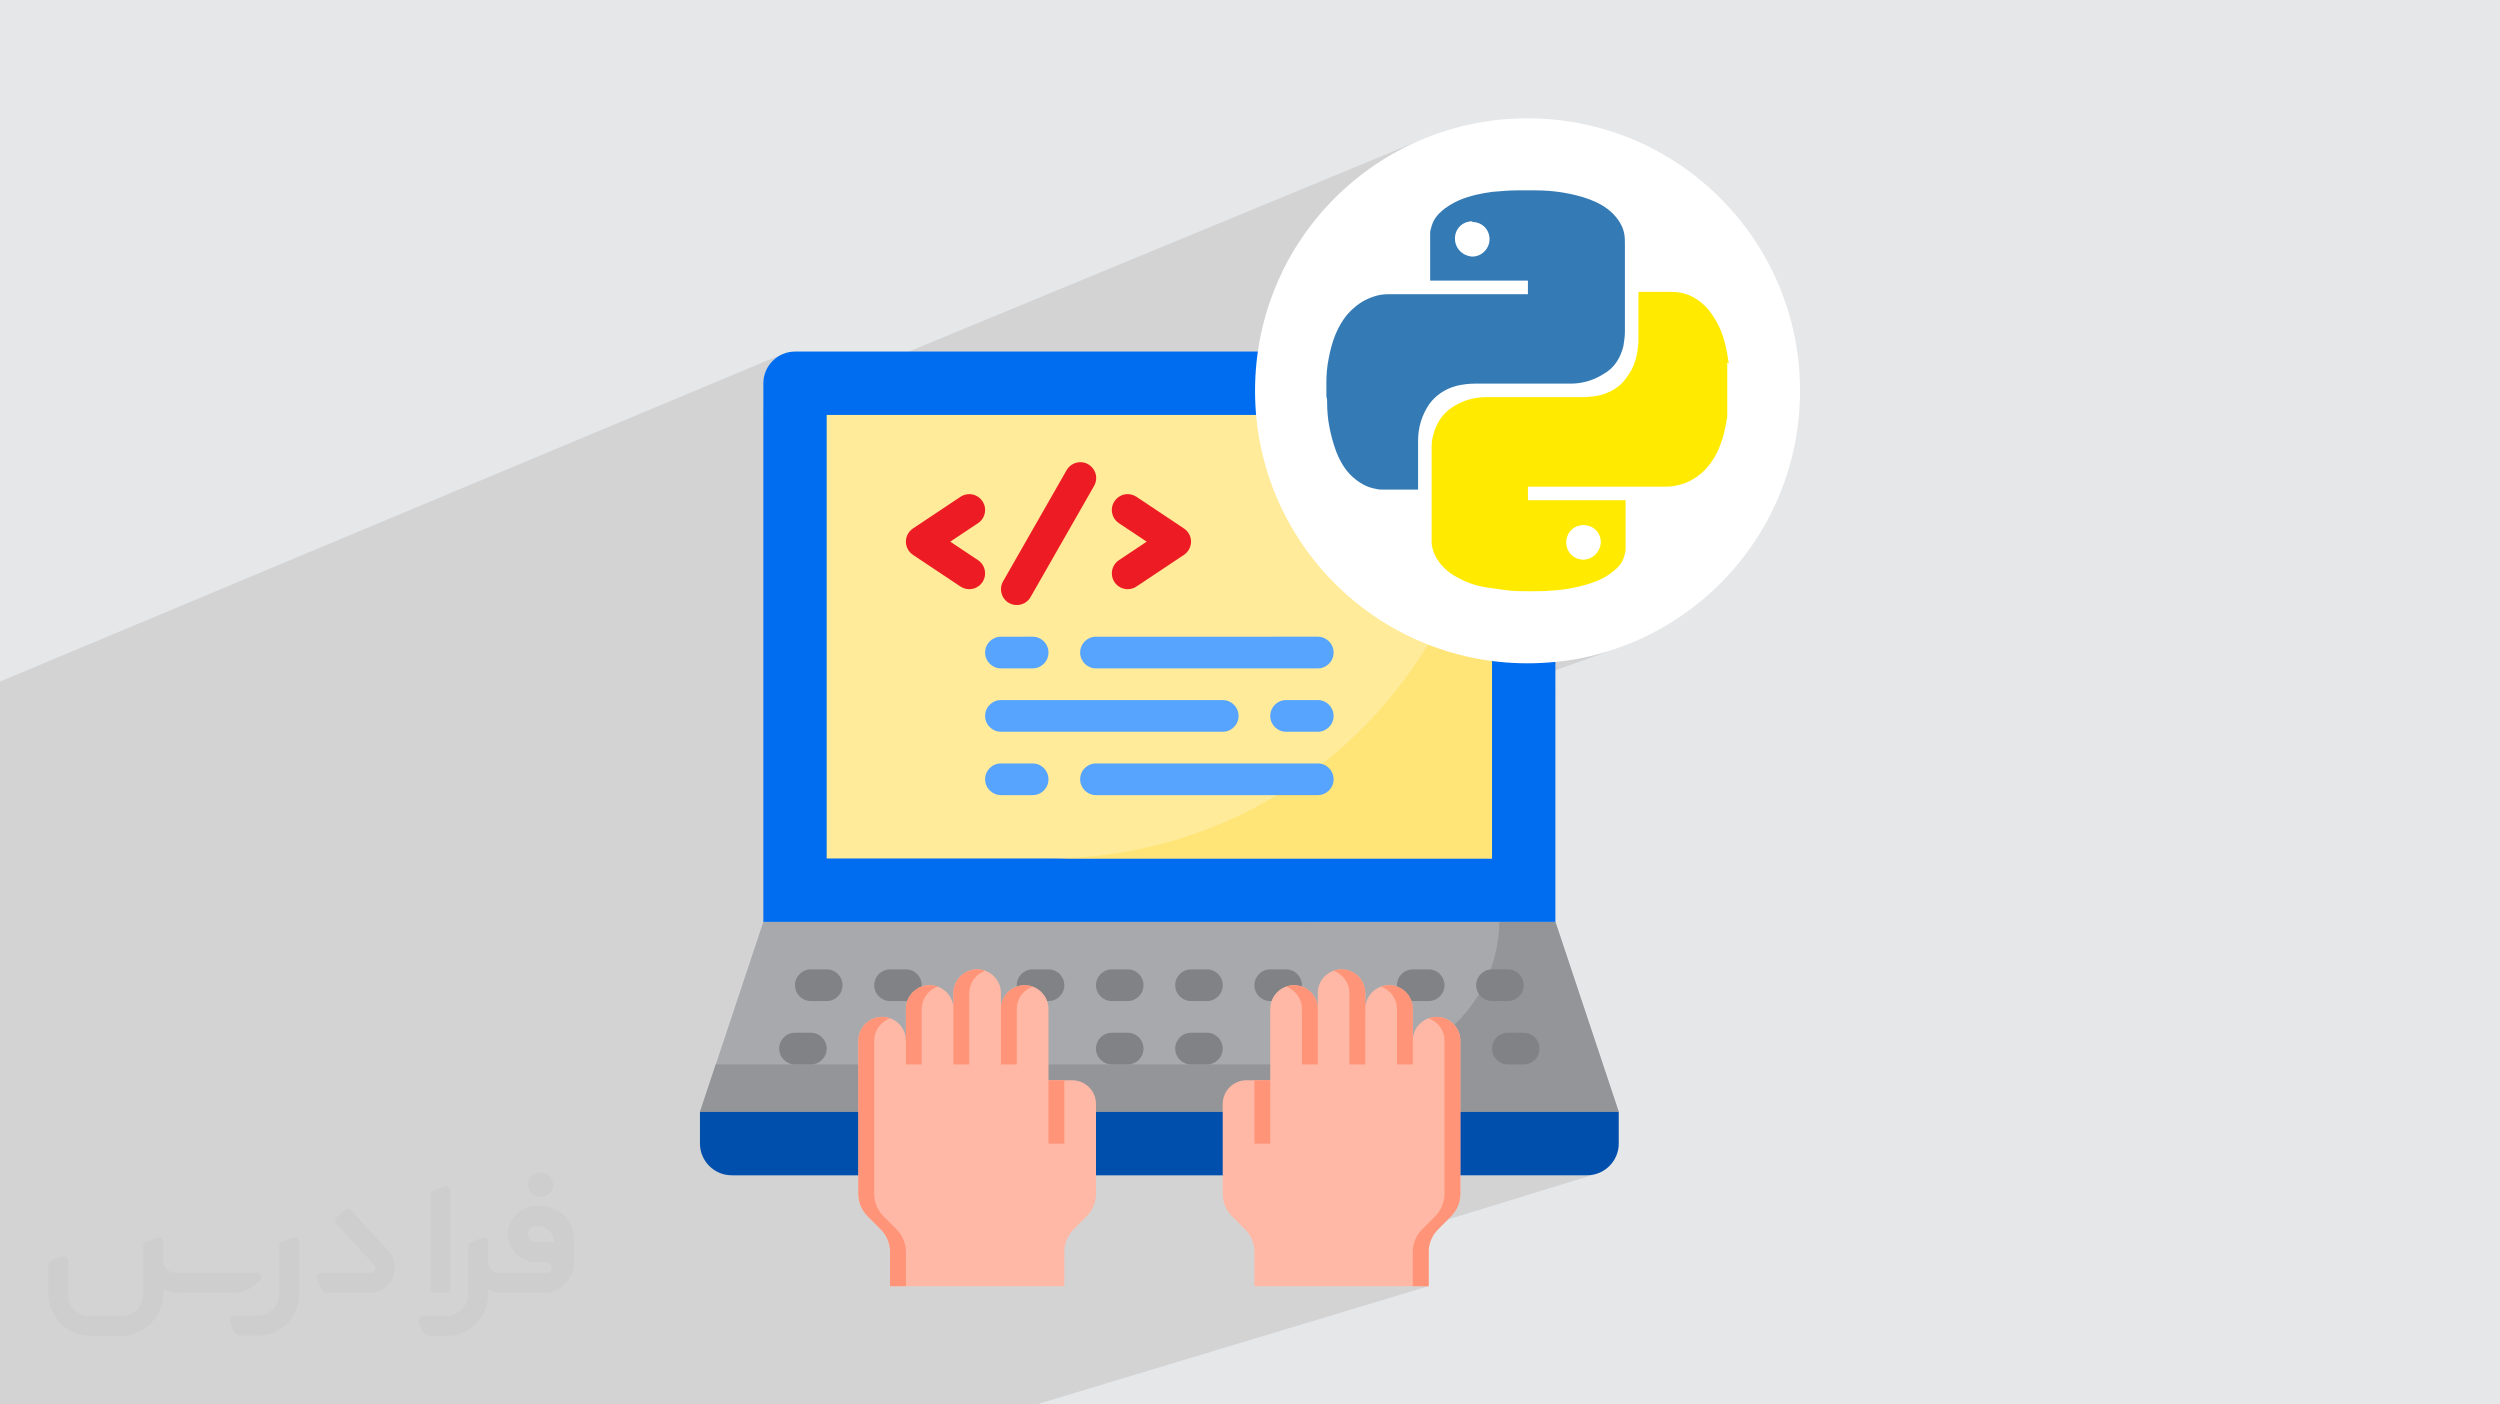
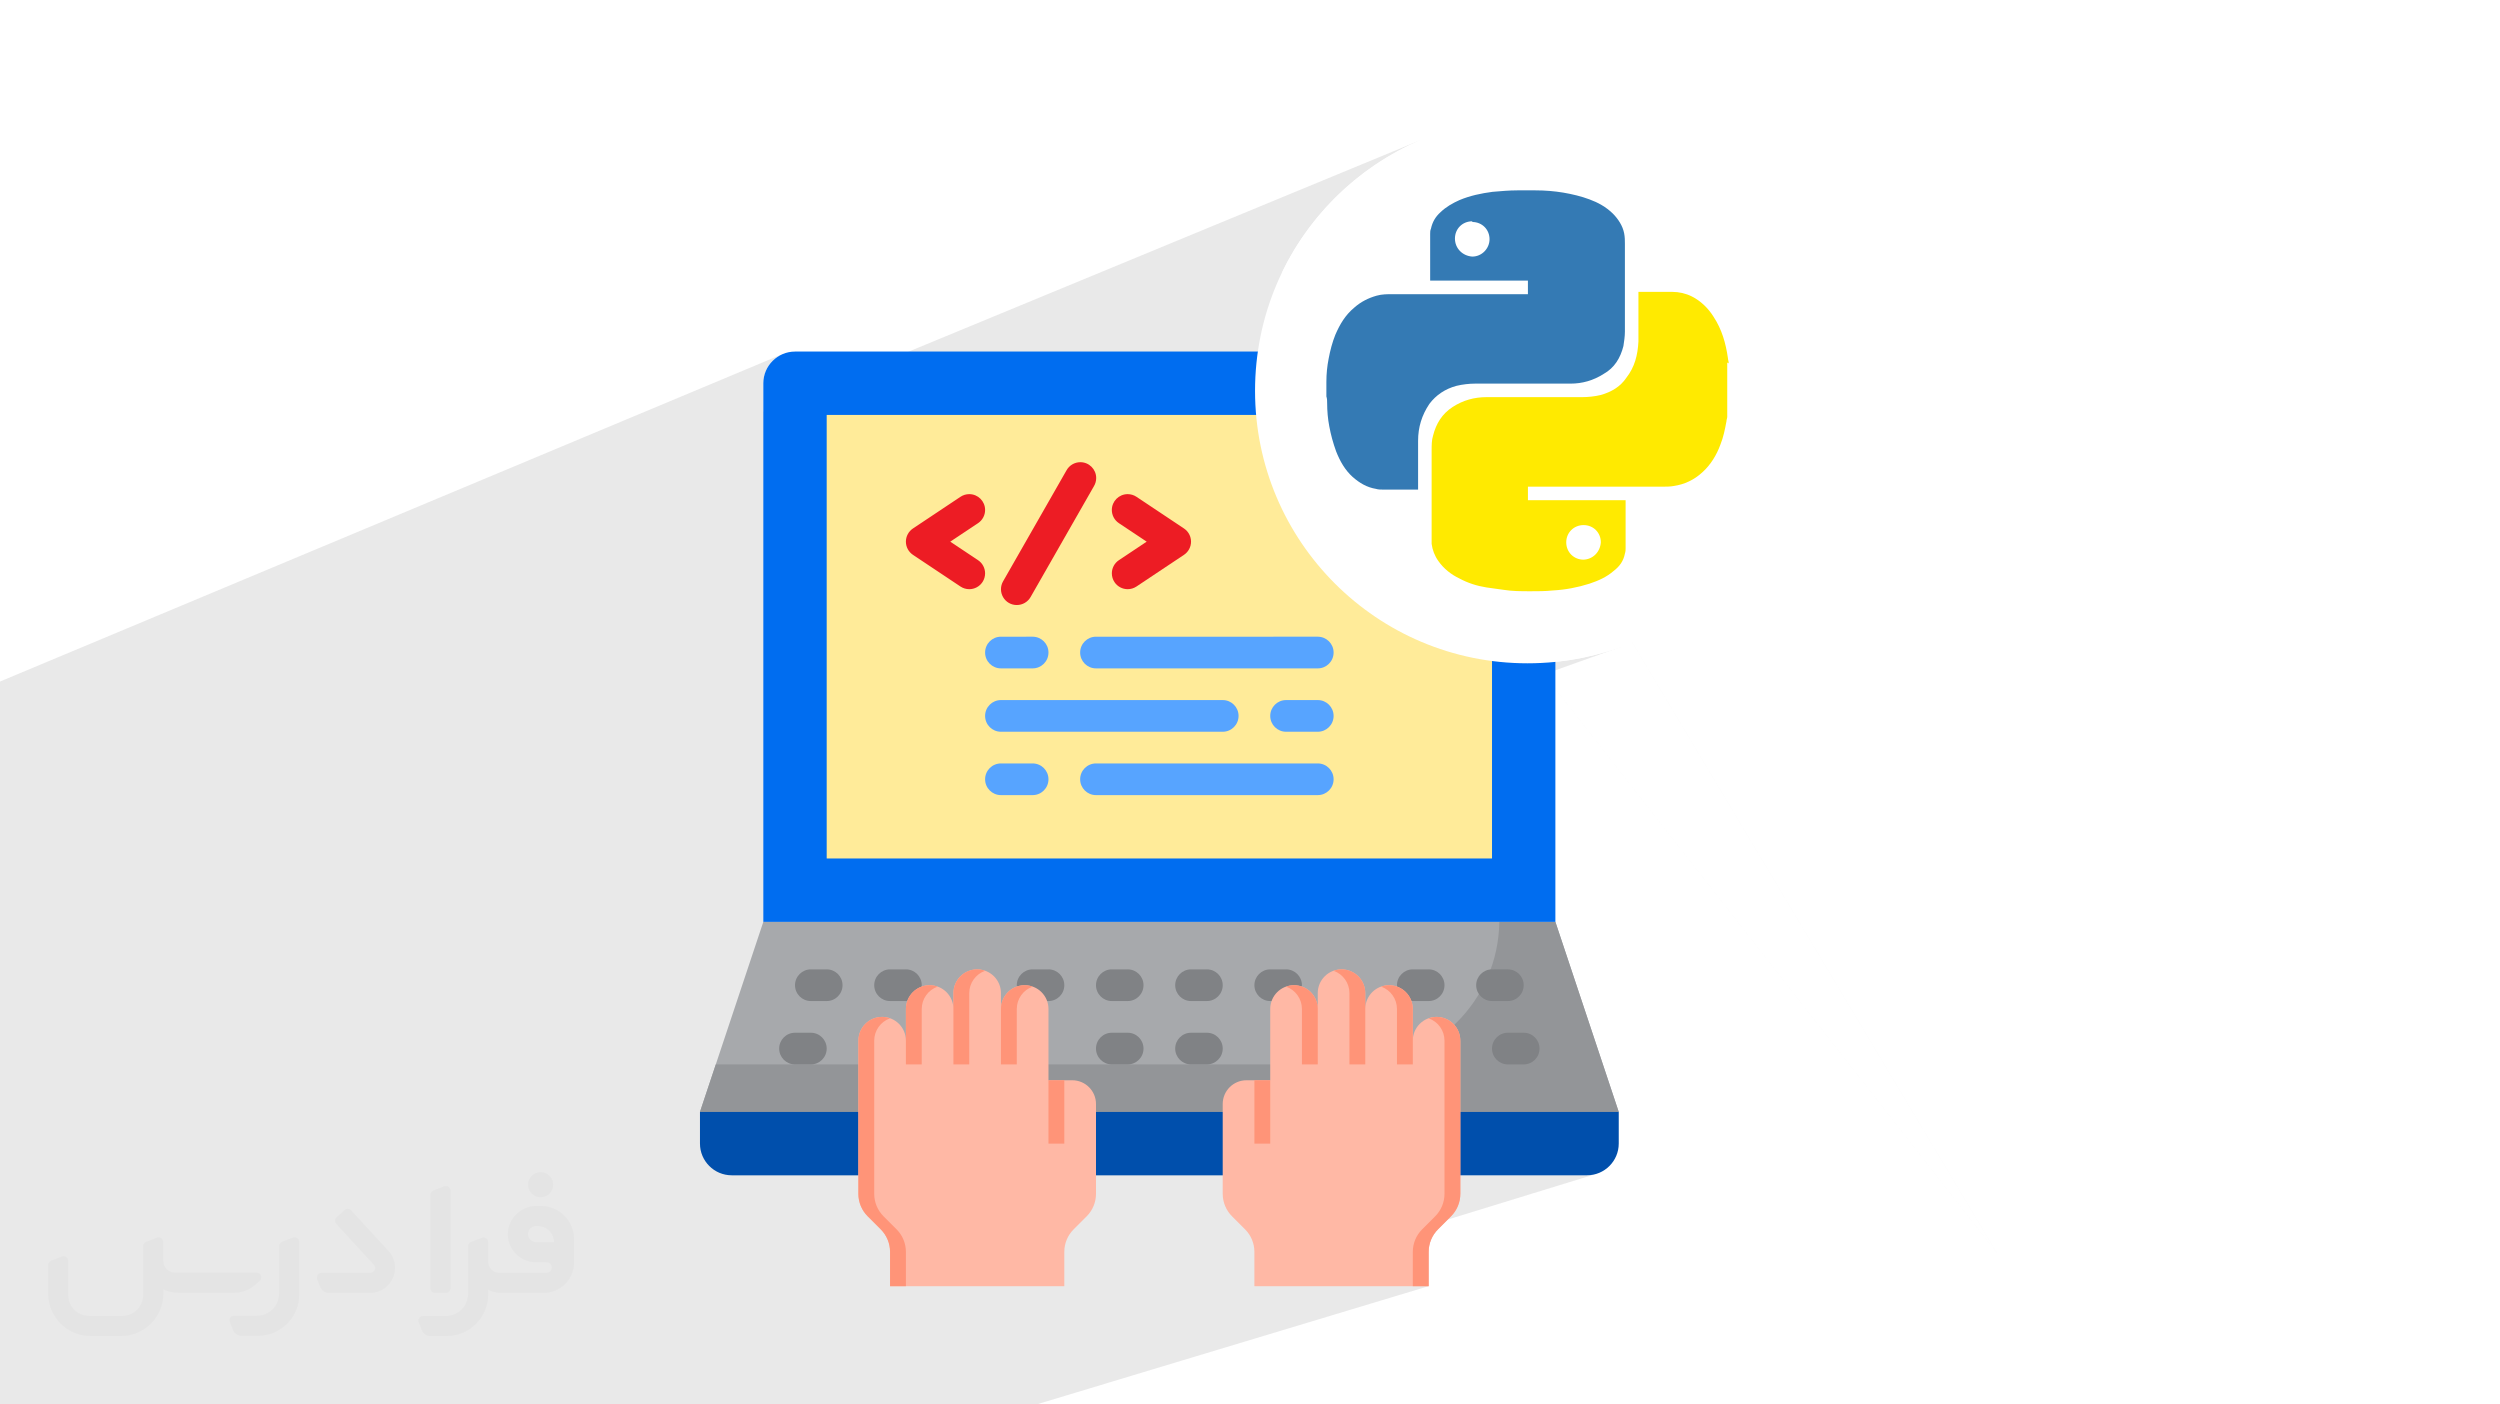
<svg xmlns="http://www.w3.org/2000/svg" xml:space="preserve" width="94.192mm" height="52.917mm" version="1.0" style="shape-rendering:geometricPrecision; text-rendering:geometricPrecision; image-rendering:optimizeQuality; fill-rule:evenodd; clip-rule:evenodd" viewBox="0 0 9404.92 5283.66">
  <defs>
    <style type="text/css">
   
    .fil14 {fill:white}
    .fil6 {fill:#004FAC;fill-rule:nonzero}
    .fil9 {fill:#006DF0;fill-rule:nonzero}
    .fil15 {fill:#347AB4;fill-rule:nonzero}
    .fil13 {fill:#57A4FF;fill-rule:nonzero}
    .fil5 {fill:#808285;fill-rule:nonzero}
    .fil4 {fill:#939598;fill-rule:nonzero}
    .fil3 {fill:#A7A9AC;fill-rule:nonzero}
    .fil12 {fill:#ED1C24;fill-rule:nonzero}
    .fil8 {fill:#FF9478;fill-rule:nonzero}
    .fil7 {fill:#FFB8A5;fill-rule:nonzero}
    .fil11 {fill:#FFE477;fill-rule:nonzero}
    .fil16 {fill:#FFEA00;fill-rule:nonzero}
    .fil10 {fill:#FFEB99;fill-rule:nonzero}
    .fil2 {fill:#373435;fill-rule:nonzero;fill-opacity:0.031}
    .fil1 {fill:#2B2A29;fill-opacity:0.102}
    .fil0 {fill:#E6E7E8}
   
  </style>
  </defs>
  <g id="Layer_x0020_1">
-     <polygon class="fil0" points="-0,0 9404.92,0 9404.92,5283.66 -0,5283.66 " />
    <path class="fil1" d="M5314.95 3972.88l76.54 -24.83 -76.54 24.83zm-1152 1231.01l67.3 79.78 -67.3 -79.78 -264.6 79.78 -0.02 0 -407.99 0 -222.5 0 -84.5 0 -25.87 0 -290.72 0 -286.74 0 -10.38 0 -186.87 0 -375.98 0 -57.31 0 -206.37 0 -7.69 0 -20.84 0 -54.81 0 -298.82 0 -17.35 0 -6.15 0 -56.28 0 -7.1 0 -31.15 0 -42.44 0 -53.5 0 -17.38 0 -14.87 0 -71.4 0 -3.32 0 -5.21 0 -7.81 0 -24.8 0 -12.6 0 -15.09 0 -23.39 0 -0.03 0 -0.38 0 -11.41 0 -0.03 0 -65.31 0 -55.68 0 -26.43 0 -19.41 0 -98.78 0 -24.87 0 -14.81 0 -157.82 0 -0.03 0 -0.88 0 -11.9 0 -0.06 0 -14.66 0 -0.03 0 -42.32 0 -9.66 0 -0.74 0 -7.23 0 -44.05 0 -0.01 0 -26.17 0 -0.14 0 -18.1 0 -8.56 0 -0.78 0 -7.39 0 -69.1 0 -35.81 0 -15.97 0 -0.02 0 -0.82 0 -11.12 0 -0.11 0 -0.77 0 -0.12 0 -69.96 0 -41.85 0 -11.14 0 -3.04 0 -5.22 0 -18.39 0 0 -6.55 0 -0.01 0 -17.55 0 -2.76 0 -19.41 0 -18.2 0 -11.66 0 -18.78 0 -0.01 0 -6.11 0 -11.71 0 -2.84 0 -24.54 0 -26.29 0 -18.26 0 -0.01 0 -12.77 0 -0.64 0 -2.41 0 -2.3 0 -2.91 0 -22.18 0 -22.24 0 -2.66 0 -1.78 0 -1.82 0 -19.51 0 -0.01 0 -18.41 0 -2.99 0 -9.29 0 -3.09 0 -4.56 0 -18.39 0 -7.47 0 -4.52 0 -14.46 0 -2.46 0 -0.64 0 -1.64 0 -2.32 0 -60.94 0 -16.72 0 -0.01 0 -18.95 0 -3.14 0 -73.28 0 -0.04 0 -0.01 0 -3.01 0 -15.88 0 -0.38 0 -3.23 0 -87.19 0 -24.34 0 -73.3 0 -3.19 0 -31.55 0 -78.05 0 -3.28 0 -15.45 0 -3.34 0 -13.07 0 -15.94 0 -3.35 0 -6.53 0 -0.01 0 -2.77 0 -30.85 0 -3.3 0 -7.9 0 -15.9 0 -10.17 0 -2.9 0 -0.9 0 -35.85 0 -38.99 0 -38.47 0 -10.28 0 -10.54 0 -3.14 0 -1.81 0 -0.4 0 -64.14 0 -46.53 0 -5.14 0 -14.6 0 -13.2 0 -15.66 0 -7.82 0 -3.2 0 -3.61 0 -29.89 0 -10.37 0 -69.44 0 -4.79 0 -21.57 0 -4.43 0 -0.01 0 -0.03 0 -0.78 0 -9.75 0 -2.7 0 -31.56 0 -0.01 0 -4.15 0 -0.79 0 -16.02 0 -23.79 0 -19.41 0 -1.73 0 -1.85 0 -1.03 0 -5.71 0 -8.07 0 -11.34 0 -4.12 0 -0.01 0 -17.61 0 -17.58 0 -5.34 0 -7.67 0 -7.29 0 -6.62 0 -10.5 0 -0.01 0 -6.27 0 -11.15 0 -18.32 0 -7.14 0 -31.26 0 -35.94 0 -4.1 0 -1.82 0 -54.06 0 -0.01 0 -0.03 0 -0.03 0 -2.27 0 -12.34 0 -62.3 0 -0.98 0 -31.14 0 -6.61 0 -32.68 0 -1.29 0 -0.46 0 -76.48 0 -23.81 0 -14.39 0 -1.35 0 -1.34 0 -1.47 0 -32.78 0 -47.88 0 -7.61 0 -23.33 0 -2.26 0 -0.02 0 -4.62 0 -12.81 0 -1.91 0 -20.49 0 -1.12 0 -27.52 0 -16.63 0 -144.54 0 -101.16 0 -98.59 0 -72.96 2944.48 -1232.03 -10.4 5.03 -9.82 5.98 -9.17 6.86 -8.46 7.69 -7.69 8.46 -6.86 9.17 -5.98 9.82 -5.03 10.4 -4.01 10.94 -2.97 11.4 -1.83 11.81 -0.65 12.17 0 107.1 2475.9 -1023.22 -45.41 20.53 -44.2 22.64 -42.93 24.69 -41.6 26.66 -40.19 28.58 -38.72 30.43 -37.2 32.22 -35.6 33.95 -33.95 35.6 -32.22 37.2 -30.43 38.72 -28.58 40.19 -26.66 41.6 -24.69 42.93 -21.41 41.81 674.06 -273.6 7.57 -2.9 7.62 -2.71 7.67 -2.54 7.72 -2.39 7.75 -2.23 7.79 -2.08 7.83 -1.94 7.85 -1.81 7.87 -1.68 7.89 -1.56 7.91 -1.46 7.92 -1.35 7.93 -1.25 7.92 -1.17 7.93 -1.08 11.67 -0.98 11.67 -0.98 11.67 -0.94 11.66 -0.85 11.64 -0.72 11.63 -0.57 11.61 -0.37 11.58 -0.13 0.14 0 0.36 0 0.52 0 0.6 0 0.59 0 0.52 0 0.36 0 0.14 0 7.41 0 7.4 0 7.39 0 7.4 0 7.41 0 7.43 0 7.47 0 7.52 0 0.12 0 0.33 0 0.53 0 0.69 0 0.83 0 0.95 0 1.02 0 1.09 0 13.72 0.14 13.45 0.4 13.23 0.68 13.05 0.93 12.89 1.2 12.79 1.45 12.71 1.7 12.67 1.95 12.77 2.3 12.73 2.53 12.65 2.77 12.55 3.04 12.39 3.3 12.2 3.58 11.98 3.88 11.72 4.19 11.67 4.53 11.6 5.07 11.47 5.66 11.28 6.29 11.02 6.93 10.7 7.63 10.31 8.35 9.86 9.11 7.19 7.69 6.87 8.21 6.43 8.67 5.87 9.11 5.22 9.51 4.45 9.87 3.58 10.18 2.59 10.46 0.96 5.33 0.72 5.27 0.51 5.2 0.35 5.09 0.21 4.95 0.1 4.78 0.04 4.59 0.01 4.36 0 10.34 0 10.34 0 10.34 0 10.34 0 10.34 0 10.34 0 10.34 0 10.34 0 10.34 0 10.34 0 10.34 0 10.34 0 10.33 0 10.34 0 10.33 0 10.34 0 10.33 0 10.34 0 10.33 0 4.41 50.96 -19.89 0.96 0 0.75 0 0.61 0 0.53 0 0.53 0 0.58 0 0.7 0 0.89 0 7.51 0 7.55 0 7.6 0 7.63 0 7.65 0 7.68 0 7.69 0 7.7 0 7.7 0 7.69 0 7.68 0 7.66 0 7.63 0 7.6 0 7.55 0 7.51 0 9.42 0.27 9.43 0.82 9.41 1.35 9.33 1.89 9.22 2.43 9.08 2.96 8.88 3.48 8.64 4 12.42 6.85 11.87 7.82 11.3 8.7 10.66 9.48 10 10.15 9.29 10.73 8.54 11.23 7.73 11.62 5.65 8.99 5.28 9.07 4.91 9.15 4.58 9.24 4.24 9.33 3.92 9.42 3.63 9.52 3.34 9.61 3.08 9.72 2.83 9.83 2.58 9.93 2.36 10.04 2.15 10.15 1.95 10.28 1.77 10.4 1.61 10.53 0.12 2.18 0.33 2.19 0.47 2.25 0.53 2.34 0.53 2.47 0.47 2.65 0.33 2.87 0.12 3.13 -3.16 1.19 2079.78 3915.41 -2079.78 -3915.41 -0.01 0.01 2063.77 3915.4 -2063.77 -3915.4 -2.33 0.89 0 7.46 0 12.76 0 12.76 0 12.76 0 12.75 0 12.75 0 12.75 0 12.74 0 12.75 0 12.75 0 12.75 0 12.75 0 12.76 0 12.76 0 12.77 0 12.77 -0.13 2.07 -0.33 2.08 -0.46 2.09 -0.54 2.09 -0.54 2.11 -0.46 2.13 -0.33 2.15 -0.13 2.17 -2.18 11.55 -2.23 11.31 -2.35 11.11 -2.54 10.94 -2.8 10.8 -3.13 10.7 -3.52 10.63 -3.99 10.59 -5.74 14.62 -6.51 14.32 -7.3 13.96 -8.09 13.51 -8.9 12.99 -9.71 12.4 -10.53 11.72 -11.36 10.98 -11.84 10.15 -12.35 9.08 -12.83 7.99 -13.27 6.93 -13.68 5.86 -153.36 56.8 2122.13 3409.88 -2122.13 -3409.88 -40.91 15.15 1955.8 3394.73 -1955.8 -3394.73 -30.27 11.21 0 9.67 0 10.99 0 10.95 0 10.91 0 10.89 0 10.87 0 10.86 0 10.86 0 10.87 0 10.89 0 10.91 0 10.95 0 10.99 0 11.05 0 11.1 -0.01 2.09 -0.03 2.12 -0.1 2.2 -0.19 2.31 -0.31 2.46 -0.47 2.65 -0.66 2.87 -0.87 3.12 -2.49 10.2 -3.3 9.47 -4.1 8.8 -4.91 8.21 -5.72 7.7 -6.52 7.28 -7.33 6.93 -8.12 6.67 -9.86 8.03 -10.32 7.31 -10.77 6.64 -11.18 6.06 -11.57 5.53 -11.94 5.08 -1.44 0.55 1508.46 2525.73 446.79 570.75 -446.79 -570.75 340.86 570.75 -340.86 -570.75 -1703.47 -2176.02 -178.44 63.7 1551.8 2683.06 -1551.8 -2683.06 -16.93 6.05 0 622.91 -699.04 238.37 726.51 0 210.9 0 -216.72 72.13 -1.36 9.76 -5.03 26.46 -6.29 25.98 -7.52 25.49 -8.71 24.94 -9.88 24.36 -11 23.77 -12.1 23.12 -9.18 15.67 7.28 8.83 8.82 7.27 10.12 5.5 11.18 3.47 12.01 1.21 59.59 0 12.01 -1.21 11.18 -3.47 -69.38 22.67 297.61 399.18 -297.61 -399.18 -126.01 41.16 -3.35 3.82 -17.95 18.6 -8.4 7.92 7.86 9.53 8.24 15.19 5.21 16.77 1.82 18.01 14 20.72 141.59 -45.83 -10.11 5.49 -8.83 7.28 -7.27 8.82 -5.5 10.12 -3.47 11.18 -1.21 12.01 1.21 12.01 3.47 11.18 5.5 10.12 7.27 8.83 8.83 7.27 10.11 5.5 11.19 3.47 12 1.21 59.6 0 12 -1.21 11.19 -3.47 -168.01 53.77 87.64 129.69 248.99 0 165.74 0 -134.41 42.03 789.22 1058.58 -789.22 -1058.58 -199.79 62.47 -8.21 2.57 -99.61 31.14 68.76 100.17 119.58 0 -88.73 -131.31 88.73 131.31 134.48 0 12.17 -0.65 11.82 -1.83 11.4 -2.97 -143.7 44.17 556.45 823.5 -556.45 -823.5 -98.4 30.25 544.48 793.25 -544.48 -793.25 -317.4 97.57 -36.65 36.65 -1.94 2.13 385.22 656.9 -385.22 -656.9 -6.03 6.64 -7.02 9.45 -6.02 10.03 -5 10.56 -3.95 10.99 -2.87 11.35 -1.74 11.63 -0.6 11.84 0 129.3 0.01 0 -0.01 0 0 0.01 -115.09 34.7 298.68 410.38 -298.68 -410.38 -191.78 57.82 189.95 352.56 -189.95 -352.56 -42.22 12.73 195.42 339.83 -195.42 -339.83 -260.05 78.4 180.88 261.42 -180.88 -261.42 -182.83 55.13 163.29 206.3 -163.29 -206.3 -419.62 126.52zm-243.69 79.78l-1254.91 0 1254.91 0zm1574.47 -1368.78l0 25.25 14 -4.53 -14 -20.72zm0 168.43l0 13.7 59.06 86.05 -59.06 -86.05 0 86.05 59.06 0 122.15 0 -87.64 -129.69 -93.57 29.94zm0 286.08l0 52.04 222.68 0 -68.76 -100.17 -153.93 48.13zm281.45 -1874.79l-136.55 -174.43 -25.71 9.37 0 156.83 28.82 3.66 52.06 3.95 52.75 1.34 28.64 -0.73zm0 0l24.11 -0.61 52.06 -3.95 51.3 -6.52 50.48 -9.02 49.59 -11.44 48.65 -13.82 47.63 -16.12 -290.72 103.78 1703.47 2176.02 -1508.46 -2525.73 -10.86 4.15 -353.81 128.82 136.55 174.43zm728.12 -1127.53l2817.76 3916.6 -2817.76 -3916.6z" />
    <g id="_2046895025936">
      <path class="fil2" d="M1125.4 4672.59l0 197.03c0,20.41 -3.74,40.82 -11.66,59.56 -7.92,18.74 -19.16,36.25 -33.74,50.4 -14.58,14.58 -31.65,25.82 -50.4,33.74 -18.74,7.92 -39.15,11.66 -59.56,11.66l-60.82 0c-7.08,0 -14.16,-2.08 -19.99,-6.25 -5.83,-4.16 -10.41,-9.58 -12.92,-16.25l-11.24 -29.16c-0.83,-2.5 -1.25,-5.41 -1.25,-8.33 0,-2.92 1.25,-5.42 2.92,-7.92 1.67,-2.5 3.74,-4.16 6.25,-5.41 2.5,-1.25 5.41,-2.09 7.91,-1.67l86.23 0c22.08,0 42.91,-8.75 58.73,-24.57 15.41,-15.42 24.15,-36.65 24.15,-58.73l0 -179.12c0,-3.33 1.26,-6.66 3.33,-9.58 2.09,-2.92 5,-5 7.92,-6.25l40.82 -15.83c2.5,-0.84 5.41,-1.25 8.33,-0.84 2.92,0.42 5.42,1.26 7.5,2.92 2.09,1.67 4.17,3.75 5.42,6.25 1.25,2.92 2.08,5.83 2.08,8.33z" />
      <path class="fil2" d="M2033.88 4536.8l-15 0c-59.57,0 -109.13,48.73 -108.31,107.88 0.42,27.5 12.08,54.16 31.66,73.32 19.57,19.57 46.23,30.4 74.14,30.4l39.57 0c5.42,0 10.41,2.08 14.17,5.83 3.74,3.74 5.83,8.75 5.83,14.16 0,5.42 -2.09,10.41 -5.83,14.17 -3.75,3.74 -8.75,5.83 -14.17,5.83l-179.11 0c-10.83,0 -20.83,-4.58 -28.33,-12.08 -7.5,-7.5 -11.66,-17.91 -12.08,-28.33l0 -74.98c0,-2.92 -0.83,-5.41 -2.08,-7.92 -1.25,-2.5 -3.33,-4.57 -5.42,-6.24 -2.08,-1.67 -4.99,-2.51 -7.5,-2.92 -2.92,-0.42 -5.41,0 -8.33,0.83l-41.24 15.83c-2.92,1.25 -5.83,3.33 -7.92,6.25 -2.08,2.92 -2.92,6.25 -2.92,9.58l0 179.12c0,22.08 -8.75,43.32 -24.15,58.73 -15.42,15.42 -36.65,24.57 -58.73,24.57l-86.64 0.01c-2.92,0 -5.42,0.83 -7.92,2.08 -2.5,1.25 -4.58,3.33 -6.25,5.42 -1.66,2.5 -2.5,4.99 -2.92,7.5 -0.41,2.92 0,5.41 1.26,8.33l11.24 29.16c2.5,6.67 7.08,12.5 12.91,16.66 5.83,4.16 12.91,6.25 20,5.83l60.81 0c41.24,0 80.81,-16.25 109.97,-45.82 29.16,-29.16 45.81,-68.74 45.81,-109.97l0 -18.32c15.84,7.91 33.33,12.08 50.82,12.08l157.03 0c30.41,0 59.99,-12.08 81.65,-33.74 21.66,-21.67 33.74,-50.82 33.74,-81.65l0 -85.81c0,-33.32 -13.33,-65.39 -36.65,-89.14 -23.74,-23.74 -55.82,-36.65 -89.14,-36.65zm50.39 136.2l-66.64 0c-7.92,0 -15.42,-2.5 -21.25,-7.91 -5.83,-5.42 -9.59,-12.5 -10.41,-20.42 0,-4.16 0.42,-8.75 2.08,-12.91 1.67,-4.16 3.75,-7.91 6.67,-10.82 5.83,-5.42 13.75,-8.76 21.66,-8.76l7.09 0c16.25,0 31.65,6.25 42.9,17.91 11.66,11.25 17.91,26.66 17.91,42.91z" />
      <path class="fil2" d="M1694.39 4478.9l0 367.39c0,2.08 -0.42,4.57 -1.25,6.66 -0.84,2.09 -2.09,4.16 -3.75,5.83 -1.67,1.67 -3.33,2.92 -5.41,3.74 -2.09,0.84 -4.16,1.26 -6.67,1.26l-40.82 0c-2.08,0 -4.58,-0.42 -6.66,-1.26 -2.09,-0.83 -4.16,-2.08 -5.42,-3.74 -1.66,-1.67 -2.92,-3.74 -3.74,-5.83 -0.83,-2.09 -1.25,-4.58 -1.25,-6.66l0 -351.57c0,-3.32 0.83,-6.66 2.92,-9.58 2.08,-2.92 4.58,-5 7.91,-6.25l40.83 -15.83c2.5,-0.84 5.41,-1.25 8.33,-1.25 2.92,0.41 5.41,1.25 7.5,2.92 2.5,1.66 4.16,3.74 5.41,6.24 1.25,2.09 2.09,5 2.09,7.92z" />
      <path class="fil2" d="M1391.56 4863.79l-153.7 0c-7.08,0 -14.17,-2.09 -20,-6.25 -5.83,-4.16 -10.41,-9.99 -13.33,-16.66l-11.24 -28.74c-0.83,-2.51 -1.25,-5.42 -0.83,-8.34 0.41,-2.92 1.25,-5.41 2.92,-7.91 1.66,-2.51 3.74,-4.16 6.24,-5.42 2.51,-1.25 5.42,-2.08 7.92,-2.08l184.11 0c3.33,0 6.66,-1.25 9.58,-2.92 2.93,-2.09 5,-4.58 6.67,-7.92 1.25,-3.33 1.67,-6.66 1.25,-9.99 -0.42,-3.33 -2.08,-6.67 -4.16,-9.17l-141.63 -154.12c-2.92,-3.33 -4.58,-7.92 -4.58,-12.5 0,-4.58 2.09,-8.75 5.83,-12.08l29.58 -27.49c3.33,-2.92 7.92,-4.58 12.5,-4.58 4.58,0.42 8.75,2.09 12.08,5.83l140.37 152.87c55.41,59.57 12.5,157.46 -69.56,157.46z" />
      <path class="fil2" d="M977.53 4817.97l-20 17.07c-20.83,17.91 -47.49,27.91 -74.98,27.91l-211.19 0c-19.57,0 -39.15,-4.16 -57.06,-12.49l0 16.25c0,20.82 -4.16,41.65 -12.08,60.81 -7.91,19.16 -19.57,36.65 -34.57,51.65 -14.58,14.58 -32.07,26.24 -51.65,34.58 -19.16,7.91 -39.99,12.07 -60.82,12.07l-114.55 0.01c-20.83,0 -41.66,-4.17 -60.82,-12.08 -19.16,-7.92 -36.65,-19.58 -51.65,-34.58 -14.58,-14.58 -26.24,-32.07 -34.57,-51.65 -7.92,-19.16 -12.08,-39.98 -12.08,-60.81l0 -107.89c0,-3.33 1.25,-6.66 2.92,-9.58 2.09,-2.92 4.58,-5 7.92,-6.25l40.82 -15.83c2.5,-0.84 5.41,-1.26 8.33,-0.84 2.92,0.42 5.42,1.25 7.5,2.92 2.09,1.67 4.16,3.75 5.42,6.25 1.25,2.5 2.08,5 2.08,7.92l0 128.71c0,20.83 8.34,40.82 22.92,55.41 14.58,14.58 34.57,22.91 55.4,22.91l125.79 0c20.83,0 40.41,-8.34 54.99,-22.92 14.58,-14.58 22.92,-34.57 22.92,-55.4l0 -184.11c0,-3.33 1.25,-6.67 2.92,-9.59 2.08,-2.92 4.57,-4.99 7.91,-6.24l40.82 -15.84c2.51,-0.83 5.42,-1.25 8.34,-0.83 2.92,0.42 5.41,1.25 7.91,2.92 2.51,1.67 4.17,3.74 5.42,6.25 1.25,2.5 2.08,5.41 2.08,7.91l0 70.4c0,11.66 4.58,23.32 12.92,31.65 8.33,8.34 19.57,13.33 31.65,13.33l307.4 0c3.33,0 7.09,0.84 9.59,2.92 2.92,2.09 5,5 6.25,7.92 1.25,3.33 1.25,6.66 0.41,10.41 0,3.74 -2.08,6.66 -4.57,8.75z" />
      <path class="fil2" d="M2033.88 4503.89c25.82,0 47.07,-21.25 47.07,-47.07 0,-25.83 -21.25,-47.07 -47.07,-47.07 -25.83,0 -47.08,21.24 -47.08,47.07 0,25.82 21.25,47.07 47.08,47.07z" />
    </g>
    <g id="_2046895030160">
      <g>
        <g id="coding-programer-web_design-programing-developer" data-name="coding-programer-web design-programing-developer">
          <polygon class="fil3" points="6089.67,4183.06 2633.24,4183.06 2871.62,3467.93 5851.29,3467.93 " />
          <path class="fil4" d="M5851.29 3467.93l-210.9 0c-3.73,297.11 -245.68,536.21 -542.88,536.34l-2404.68 0.01 -59.59 178.78 3456.43 0 -238.38 -715.13z" />
          <path class="fil5" d="M3944.3 3646.72l-59.59 0c-32.9,-0.01 -59.59,26.68 -59.59,59.59 0,32.9 26.69,59.59 59.59,59.59l59.59 0c32.91,0 59.6,-26.69 59.6,-59.59 0,-32.91 -26.69,-59.6 -59.59,-59.6l-0.01 0.01z" />
          <path class="fil5" d="M3407.96 3646.72l-59.59 0c-32.91,-0.01 -59.59,26.68 -59.59,59.59 0,32.9 26.68,59.59 59.59,59.59l59.59 0c32.91,0 59.6,-26.69 59.6,-59.59 0,-32.91 -26.69,-59.6 -59.6,-59.6l0 0.01z" />
          <path class="fil5" d="M4838.21 3646.72l-59.59 0c-32.91,-0.01 -59.6,26.68 -59.6,59.59 0,32.9 26.69,59.59 59.6,59.59l59.59 0c32.91,0 59.59,-26.69 59.59,-59.59 0,-32.91 -26.68,-59.6 -59.59,-59.6l0 0.01z" />
          <path class="fil5" d="M5374.54 3646.72l-59.59 0c-32.91,-0.01 -59.59,26.68 -59.59,59.59 0,32.9 26.68,59.59 59.59,59.59l59.59 0c32.91,0 59.6,-26.69 59.6,-59.59 0,-32.91 -26.69,-59.6 -59.6,-59.6l0 0.01z" />
          <path class="fil6" d="M6089.67 4183.06l0 119.19c-0.19,65.72 -53.46,118.99 -119.2,119.18l-3218.04 0c-65.72,-0.19 -119,-53.46 -119.18,-119.2l0 -119.18 3456.42 0.01z" />
          <path class="fil7" d="M5493.73 3914.88l0 576.28c-0.01,31.75 -12.67,62.2 -35.16,84.61l-48.87 48.87c-22.5,22.42 -35.15,52.86 -35.16,84.62l0 129.31 -655.54 0.01 0 -129.31c-0.01,-31.77 -12.66,-62.22 -35.16,-84.63l-48.87 -48.87c-22.5,-22.42 -35.15,-52.86 -35.16,-84.61l0 -337.9c0,-49.37 40.03,-89.39 89.38,-89.39l89.39 0 0 -268.17c0,-49.36 40.03,-89.38 89.38,-89.38 49.37,0 89.39,40.03 89.39,89.38l0 -59.59c0,-49.37 40.03,-89.39 89.38,-89.39 49.37,0 89.39,40.03 89.39,89.39l0 59.59c0,-49.36 40.03,-89.38 89.39,-89.38 49.36,0 89.38,40.03 89.38,89.38l0 119.19c0,-49.36 40.03,-89.39 89.39,-89.39 49.36,0 89.38,40.04 89.38,89.39l0 0z" />
          <path class="fil8" d="M5404.35 3825.5c-10.17,0.09 -20.26,1.94 -29.79,5.42 35.66,12.49 59.56,46.17 59.59,83.96l0 576.28c-0.02,31.75 -12.67,62.2 -35.17,84.61l-48.87 48.87c-22.49,22.42 -35.15,52.86 -35.16,84.62l0 129.31 59.59 0.01 0 -129.31c0.02,-31.77 12.67,-62.22 35.17,-84.63l48.87 -48.87c22.49,-22.42 35.15,-52.86 35.16,-84.61l0 -576.28c0,-49.36 -40.03,-89.39 -89.38,-89.39l0 0.01z" />
          <path class="fil8" d="M5225.57 3706.31c-10.17,0.09 -20.26,1.95 -29.79,5.42 35.66,12.49 59.56,46.17 59.59,83.97l0 208.57 59.59 0 0 -208.57c0,-49.37 -40.03,-89.39 -89.38,-89.39l0 0z" />
          <path class="fil8" d="M5046.78 3646.72c-10.16,0.09 -20.25,1.94 -29.78,5.41 35.65,12.5 59.56,46.18 59.58,83.97l0 268.17 59.6 0 0 -268.17c0,-49.37 -40.03,-89.39 -89.39,-89.39l0 0.01z" />
          <path class="fil8" d="M4868 3706.31c-10.16,0.09 -20.25,1.95 -29.79,5.42 35.66,12.49 59.57,46.17 59.59,83.97l0 208.57 59.6 0 0 -208.57c0,-49.37 -40.03,-89.39 -89.39,-89.39l0 0z" />
          <polygon class="fil8" points="4719.02,4063.87 4778.62,4063.87 4778.62,4302.25 4719.02,4302.25 " />
          <path class="fil7" d="M3229.18 3914.88l0 576.28c0.02,31.75 12.67,62.2 35.17,84.61l48.87 48.87c22.49,22.42 35.14,52.86 35.16,84.62l0 129.31 655.53 0.01 0 -129.31c0.01,-31.77 12.67,-62.22 35.16,-84.63l48.87 -48.87c22.5,-22.42 35.15,-52.86 35.17,-84.61l0 -337.9c0,-49.37 -40.03,-89.39 -89.39,-89.39l-89.39 0 0 -268.17c0.01,-49.36 -40.02,-89.38 -89.38,-89.38 -49.36,0 -89.39,40.03 -89.39,89.38l0 -59.59c0,-49.37 -40.03,-89.39 -89.38,-89.39 -49.37,0 -89.39,40.03 -89.39,89.39l0 59.59c0,-49.36 -40.03,-89.38 -89.38,-89.38 -49.37,0 -89.39,40.03 -89.39,89.38l0 119.19c0,-49.36 -40.03,-89.39 -89.38,-89.39 -49.37,0 -89.39,40.04 -89.39,89.39l0 0z" />
          <path class="fil8" d="M3318.57 3825.5c10.17,0.09 20.26,1.94 29.79,5.42 -35.65,12.49 -59.56,46.17 -59.58,83.96l0 576.28c0.01,31.75 12.66,62.2 35.16,84.61l48.87 48.87c22.49,22.42 35.15,52.86 35.16,84.62l0 129.31 -59.59 0.01 0 -129.31c-0.02,-31.77 -12.67,-62.22 -35.16,-84.63l-48.88 -48.87c-22.49,-22.42 -35.14,-52.86 -35.16,-84.61l0 -576.28c0,-49.36 40.03,-89.39 89.39,-89.39l-0.01 0.01z" />
          <path class="fil8" d="M3497.36 3706.31c10.16,0.09 20.25,1.95 29.79,5.42 -35.66,12.49 -59.57,46.17 -59.59,83.97l0 208.57 -59.6 0 0 -208.57c0,-49.37 40.03,-89.39 89.39,-89.39l0 0z" />
          <path class="fil8" d="M3676.13 3646.72c10.16,0.09 20.25,1.94 29.79,5.41 -35.66,12.5 -59.57,46.18 -59.59,83.97l0 268.17 -59.6 0 0 -268.17c0,-49.37 40.03,-89.39 89.39,-89.39l0 0.01z" />
          <path class="fil8" d="M3854.91 3706.31c10.16,0.09 20.26,1.95 29.79,5.42 -35.66,12.49 -59.57,46.17 -59.59,83.97l0 208.57 -59.6 0 0 -208.57c0,-49.37 40.04,-89.39 89.39,-89.39l0 0z" />
          <polygon class="fil8" points="4003.9,4302.25 3944.3,4302.25 3944.3,4063.87 4003.9,4063.87 " />
          <path class="fil9" d="M5851.29 1441.76l0 2026.17 -2979.67 0 0 -2026.17c0.19,-65.73 53.46,-119 119.19,-119.19l2741.3 0c65.72,0.19 119,53.46 119.18,119.2l0 -0.01z" />
          <polygon class="fil10" points="3109.99,1560.94 5612.92,1560.94 5612.92,3229.56 3109.99,3229.56 " />
-           <path class="fil11" d="M3944.3 3229.56l1668.62 0 0 -1668.62c0,921.41 -747.22,1668.62 -1668.61,1668.62l-0.01 0z" />
          <path class="fil12" d="M4192.69 2189.94c11.04,16.58 29.66,26.54 49.57,26.54 11.77,0 23.29,-3.5 33.08,-10.02l178.78 -119.19c16.56,-11.04 26.53,-29.67 26.53,-49.57 0,-19.92 -9.96,-38.54 -26.53,-49.58l-178.78 -119.19c-9.79,-6.53 -21.31,-10.01 -33.07,-10.01 -32.91,0 -59.6,26.69 -59.6,59.6 0,19.91 9.96,38.53 26.53,49.57l104.58 69.6 -104.4 69.6c-16.65,11.04 -26.66,29.7 -26.66,49.66 0,11.74 3.46,23.22 9.96,33l0 -0.01z" />
          <path class="fil12" d="M3795.32 2268.2c8.93,5.14 19.08,7.87 29.4,7.87 0.13,0 0.27,0 0.4,0 0.06,0 0.12,0 0.18,0 21.29,0 40.97,-11.36 51.61,-29.8l238.37 -417.15c5.6,-9.29 8.57,-19.93 8.57,-30.78 0,-32.9 -26.69,-59.59 -59.6,-59.59 -21.88,0 -42.02,12.01 -52.42,31.26l-238.38 417.15c-5.11,8.98 -7.82,19.16 -7.82,29.51 0,21.24 11.31,40.89 29.69,51.54l0.01 0z" />
          <path class="fil13" d="M3765.52 2514.43l119.19 0c32.91,0 59.6,-26.68 59.6,-59.59 0,-32.91 -26.69,-59.6 -59.6,-59.6l-119.19 0.01c-32.9,-0.01 -59.59,26.68 -59.59,59.59 0,32.91 26.69,59.59 59.59,59.59l0 0z" />
          <path class="fil13" d="M3765.52 2752.81l834.32 0c32.9,0 59.59,-26.69 59.59,-59.59 0,-32.91 -26.69,-59.6 -59.59,-59.6l-834.32 0c-32.9,0 -59.59,26.69 -59.59,59.6 0,32.9 26.69,59.59 59.59,59.59l0 0z" />
          <path class="fil13" d="M4063.49 2454.84c0,32.91 26.69,59.59 59.6,59.59l834.31 0c32.91,0 59.59,-26.68 59.59,-59.59 0,-32.91 -26.68,-59.6 -59.59,-59.6l-834.32 0.01c-32.9,-0.01 -59.59,26.68 -59.59,59.59z" />
          <path class="fil13" d="M4957.39 2633.62l-119.19 0c-32.91,0 -59.6,26.69 -59.6,59.6 0,32.9 26.69,59.59 59.6,59.59l119.19 0c32.91,0 59.59,-26.69 59.59,-59.59 0,-32.91 -26.68,-59.6 -59.59,-59.6z" />
          <path class="fil13" d="M3765.52 2991.18l119.19 0c32.91,0.01 59.6,-26.68 59.6,-59.59 0,-32.91 -26.69,-59.59 -59.6,-59.59l-119.19 0c-32.9,0 -59.59,26.68 -59.59,59.59 0,32.91 26.69,59.6 59.59,59.6l0 -0.01z" />
          <path class="fil13" d="M4957.39 2872l-834.32 0c-32.9,0 -59.59,26.68 -59.59,59.59 0,32.91 26.69,59.6 59.6,59.6l834.31 -0.01c32.91,0.01 59.59,-26.68 59.59,-59.59 0,-32.91 -26.68,-59.59 -59.59,-59.59z" />
          <g>
            <path class="fil5" d="M3109.99 3646.72l-59.59 0c-32.91,-0.01 -59.59,26.68 -59.59,59.59 0,32.9 26.68,59.59 59.59,59.59l59.59 0c32.91,0 59.6,-26.69 59.6,-59.59 0,-32.91 -26.69,-59.6 -59.6,-59.6l0 0.01z" />
            <path class="fil5" d="M3050.4 3885.09l-59.59 0c-32.91,0 -59.6,26.68 -59.6,59.59 0,32.91 26.69,59.6 59.6,59.6l59.59 0c32.91,0 59.59,-26.69 59.59,-59.6 0,-32.91 -26.68,-59.59 -59.59,-59.59l0 0z" />
            <path class="fil5" d="M5612.92 3765.9l59.59 0c32.91,0 59.6,-26.69 59.6,-59.59 0,-32.91 -26.69,-59.6 -59.6,-59.6l-59.59 0.01c-32.91,-0.01 -59.6,26.68 -59.6,59.59 0,32.9 26.69,59.59 59.6,59.59l0 0z" />
            <path class="fil5" d="M5672.51 3885.09c-32.9,0 -59.59,26.68 -59.59,59.59 0,32.91 26.69,59.6 59.59,59.6l59.6 0c32.9,0 59.59,-26.69 59.59,-59.6 0,-32.91 -26.69,-59.59 -59.59,-59.59l-59.6 0z" />
            <path class="fil5" d="M4242.27 3646.72l-59.59 0c-32.9,-0.01 -59.59,26.68 -59.59,59.59 0,32.9 26.69,59.59 59.59,59.59l59.59 0c32.91,0 59.6,-26.69 59.6,-59.59 0,-32.91 -26.69,-59.6 -59.59,-59.6l-0.01 0.01z" />
            <path class="fil5" d="M4540.24 3646.72l-59.59 0c-32.91,-0.01 -59.6,26.68 -59.6,59.59 0,32.9 26.69,59.59 59.6,59.59l59.59 0c32.91,0 59.6,-26.69 59.6,-59.59 0,-32.91 -26.69,-59.6 -59.6,-59.6l0 0.01z" />
            <path class="fil5" d="M4242.27 3885.09l-59.59 0c-32.9,0 -59.59,26.68 -59.59,59.59 0,32.91 26.69,59.6 59.59,59.6l59.59 0c32.91,0 59.6,-26.69 59.6,-59.6 0,-32.91 -26.69,-59.59 -59.59,-59.59l-0.01 0z" />
            <path class="fil5" d="M4540.24 3885.09l-59.59 0c-32.91,0 -59.6,26.68 -59.6,59.59 0,32.91 26.69,59.6 59.6,59.6l59.59 0c32.91,0 59.6,-26.69 59.6,-59.6 0,-32.91 -26.69,-59.59 -59.6,-59.59l0 0z" />
          </g>
          <path class="fil12" d="M3695.91 2189.94c-11.04,16.58 -29.66,26.54 -49.57,26.54 -11.77,0 -23.28,-3.5 -33.07,-10.02l-178.79 -119.19c-16.57,-11.04 -26.53,-29.67 -26.53,-49.57 0,-19.92 9.95,-38.54 26.53,-49.58l178.78 -119.19c9.8,-6.53 21.31,-10.01 33.08,-10.01 32.91,0 59.6,26.69 59.6,59.6 0,19.91 -9.97,38.53 -26.53,49.57l-104.59 69.6 104.41 69.6c16.64,11.04 26.66,29.7 26.66,49.66 0,11.74 -3.47,23.22 -9.96,33l-0.01 -0.01z" />
        </g>
      </g>
      <g>
        <circle class="fil14" cx="5746.55" cy="1470.2" r="1025.12" />
        <path class="fil15" d="M4989.8 1494.01c0,-16.87 0,-33.79 0,-50.69 0,-2.6 0,-2.6 0,-5.81 0,-31.16 2.89,-59.42 8.41,-87.66 5.79,-31.16 13.98,-62.35 25.35,-90.58 17.16,-39.57 36.95,-73.38 71.01,-101.92 25.32,-22.4 53.57,-36.4 84.72,-45.14 19.79,-5.54 39.3,-5.54 59.42,-5.54 169.76,0 336.6,0 506.37,0 0,0 2.9,0 2.9,0 0,-17.2 0,-34.08 0,-50.96 -121.73,0 -243.42,0 -367.75,0 0,-2.93 0,-2.93 0,-5.54 0,-53.85 0,-110.65 0,-164.51 0,-2.62 0,-2.62 0,-5.55 0,-5.5 0,-13.97 2.93,-19.51 5.54,-25.59 16.86,-45.11 36.4,-62.61 20.1,-19.5 45.4,-33.78 70.73,-45.14 39.89,-16.87 82.41,-25.61 124.65,-31.17 31.13,-2.6 62.29,-5.53 93.15,-5.53 0,0 3.23,0 3.23,0 19.8,0 39.31,0 59.42,0 0,0 2.61,0 5.55,0 36.96,0 70.72,2.93 104.51,8.44 34.07,5.82 68.13,13.98 99,25.59 31.14,11.37 62.3,28.25 87.93,53.57 19.52,19.8 36.71,45.43 42.21,73.69 2.9,14.26 2.9,28.27 2.9,39.59 0,110.35 0,220.69 0,330.79 0,17.19 -2.9,36.96 -5.54,53.85 -11.35,45.14 -33.78,82.11 -73.68,104.54 -39.61,25.6 -82.11,36.97 -124.62,36.97 -118.53,0 -240.54,0 -359.33,0 -22.42,0 -48.04,2.89 -70.73,8.44 -41.91,11.35 -76.29,34.1 -101.65,67.85 -28.52,42.5 -42.49,87.67 -42.49,138.89 0,59.12 0,118.82 0,177.93 0,0 0,2.92 0,5.56 -2.93,0 -2.93,0 -5.55,0 -42.52,0 -85,0 -127.52,0 -8.16,0 -16.88,0 -25.02,-2.61 -34.37,-5.53 -62.63,-22.4 -88.25,-45.11 -28.24,-25.31 -47.74,-59.42 -62.04,-96.09 -11.34,-31.42 -19.78,-62.31 -25.58,-93.44 -5.56,-28.25 -8.16,-59.42 -8.16,-87.65 0,-8.76 0,-17.17 -2.89,-25.6l0 0 0 2.6 0 0 0 0.03 0.11 0 -0.11 0 0 0.05zm548.85 -661.54l0 0c-36.97,0 -65.2,28.23 -65.2,64.94 0,36.7 28.23,65.24 65.2,67.84 36.69,0 64.95,-31.16 64.95,-65.24 0,-36.7 -28.26,-64.91 -64.95,-64.91l0 0 0 -2.63 0 -0.03 0 0.03z" />
        <path class="fil16" d="M6497.81 1363.84c0,68.13 0,135.96 0,204.11 0,5.51 -2.92,11.05 -2.92,16.86 -5.81,31.15 -11.37,59.42 -22.73,87.66 -14.28,39.3 -36.71,76.27 -68.14,104.5 -30.87,28.55 -67.54,45.41 -107.14,51.29 -14.28,2.6 -28.27,2.6 -42.49,2.6 -167.16,0 -336.61,0 -503.76,0 0,0 -2.6,0 -2.6,0 0,16.91 0,34.08 0,50.95 121.42,0 243.39,0 367.46,0 0,2.61 0,2.61 0,5.84 0,59.42 0,115.87 0,175.29 0,5.54 0,11.09 -2.64,19.79 -5.54,28.29 -19.77,47.76 -42.49,65.25 -25.65,22.45 -56.51,36.4 -90.56,47.74 -45.12,14.26 -90.24,22.99 -138.61,25.64 -27.95,2.9 -56.19,2.9 -81.83,2.9 -36.96,0 -70.72,0 -104.54,-5.55 -22.99,-3.21 -42.51,-5.82 -62.61,-8.73 -36.7,-5.82 -70.73,-16.89 -101.91,-33.79 -30.89,-14.57 -59.11,-36.96 -78.93,-65.24 -14.28,-19.77 -22.72,-42.49 -25.6,-64.9 0,-8.72 0,-17.2 0,-25.61 0,-107.73 0,-217.78 0,-325.51 0,-19.5 0,-39.59 5.49,-56.46 11.35,-45.11 34.11,-81.84 73.67,-107.47 39.59,-25.63 82.12,-36.96 127.26,-36.96 119.12,0 240.54,0 359.3,0 22.75,0 48.06,-2.6 70.74,-8.14 39.9,-11.36 73.69,-31.17 96.39,-65.24 31.16,-39.89 42.52,-85.04 45.12,-135.69 0,-59.4 0,-122.01 0,-181.12 0,-2.93 0,-2.93 0,-5.81 2.88,0 2.88,0 5.54,0 39.89,0 82.11,0 122.01,0 25.05,0 50.68,5.81 73.38,17.19 33.79,16.88 62.31,45.15 81.82,76.58 31.17,47.73 45.74,98.68 53.88,155.2 0,5.83 2.9,11.34 2.9,20.05l0 0 -5.49 -3.22 0 0 0 0 -0.06 0 0.04 -0.05 0.02 0.04zm-543.31 741.63l0 0c36.95,0 65.19,-28.24 67.83,-65.21 0,-36.7 -28.23,-64.91 -64.94,-64.91 -36.7,0 -65.24,28.25 -65.24,64.91 0,36.97 28.54,65.21 65.24,65.21l-2.89 0z" />
      </g>
    </g>
  </g>
</svg>